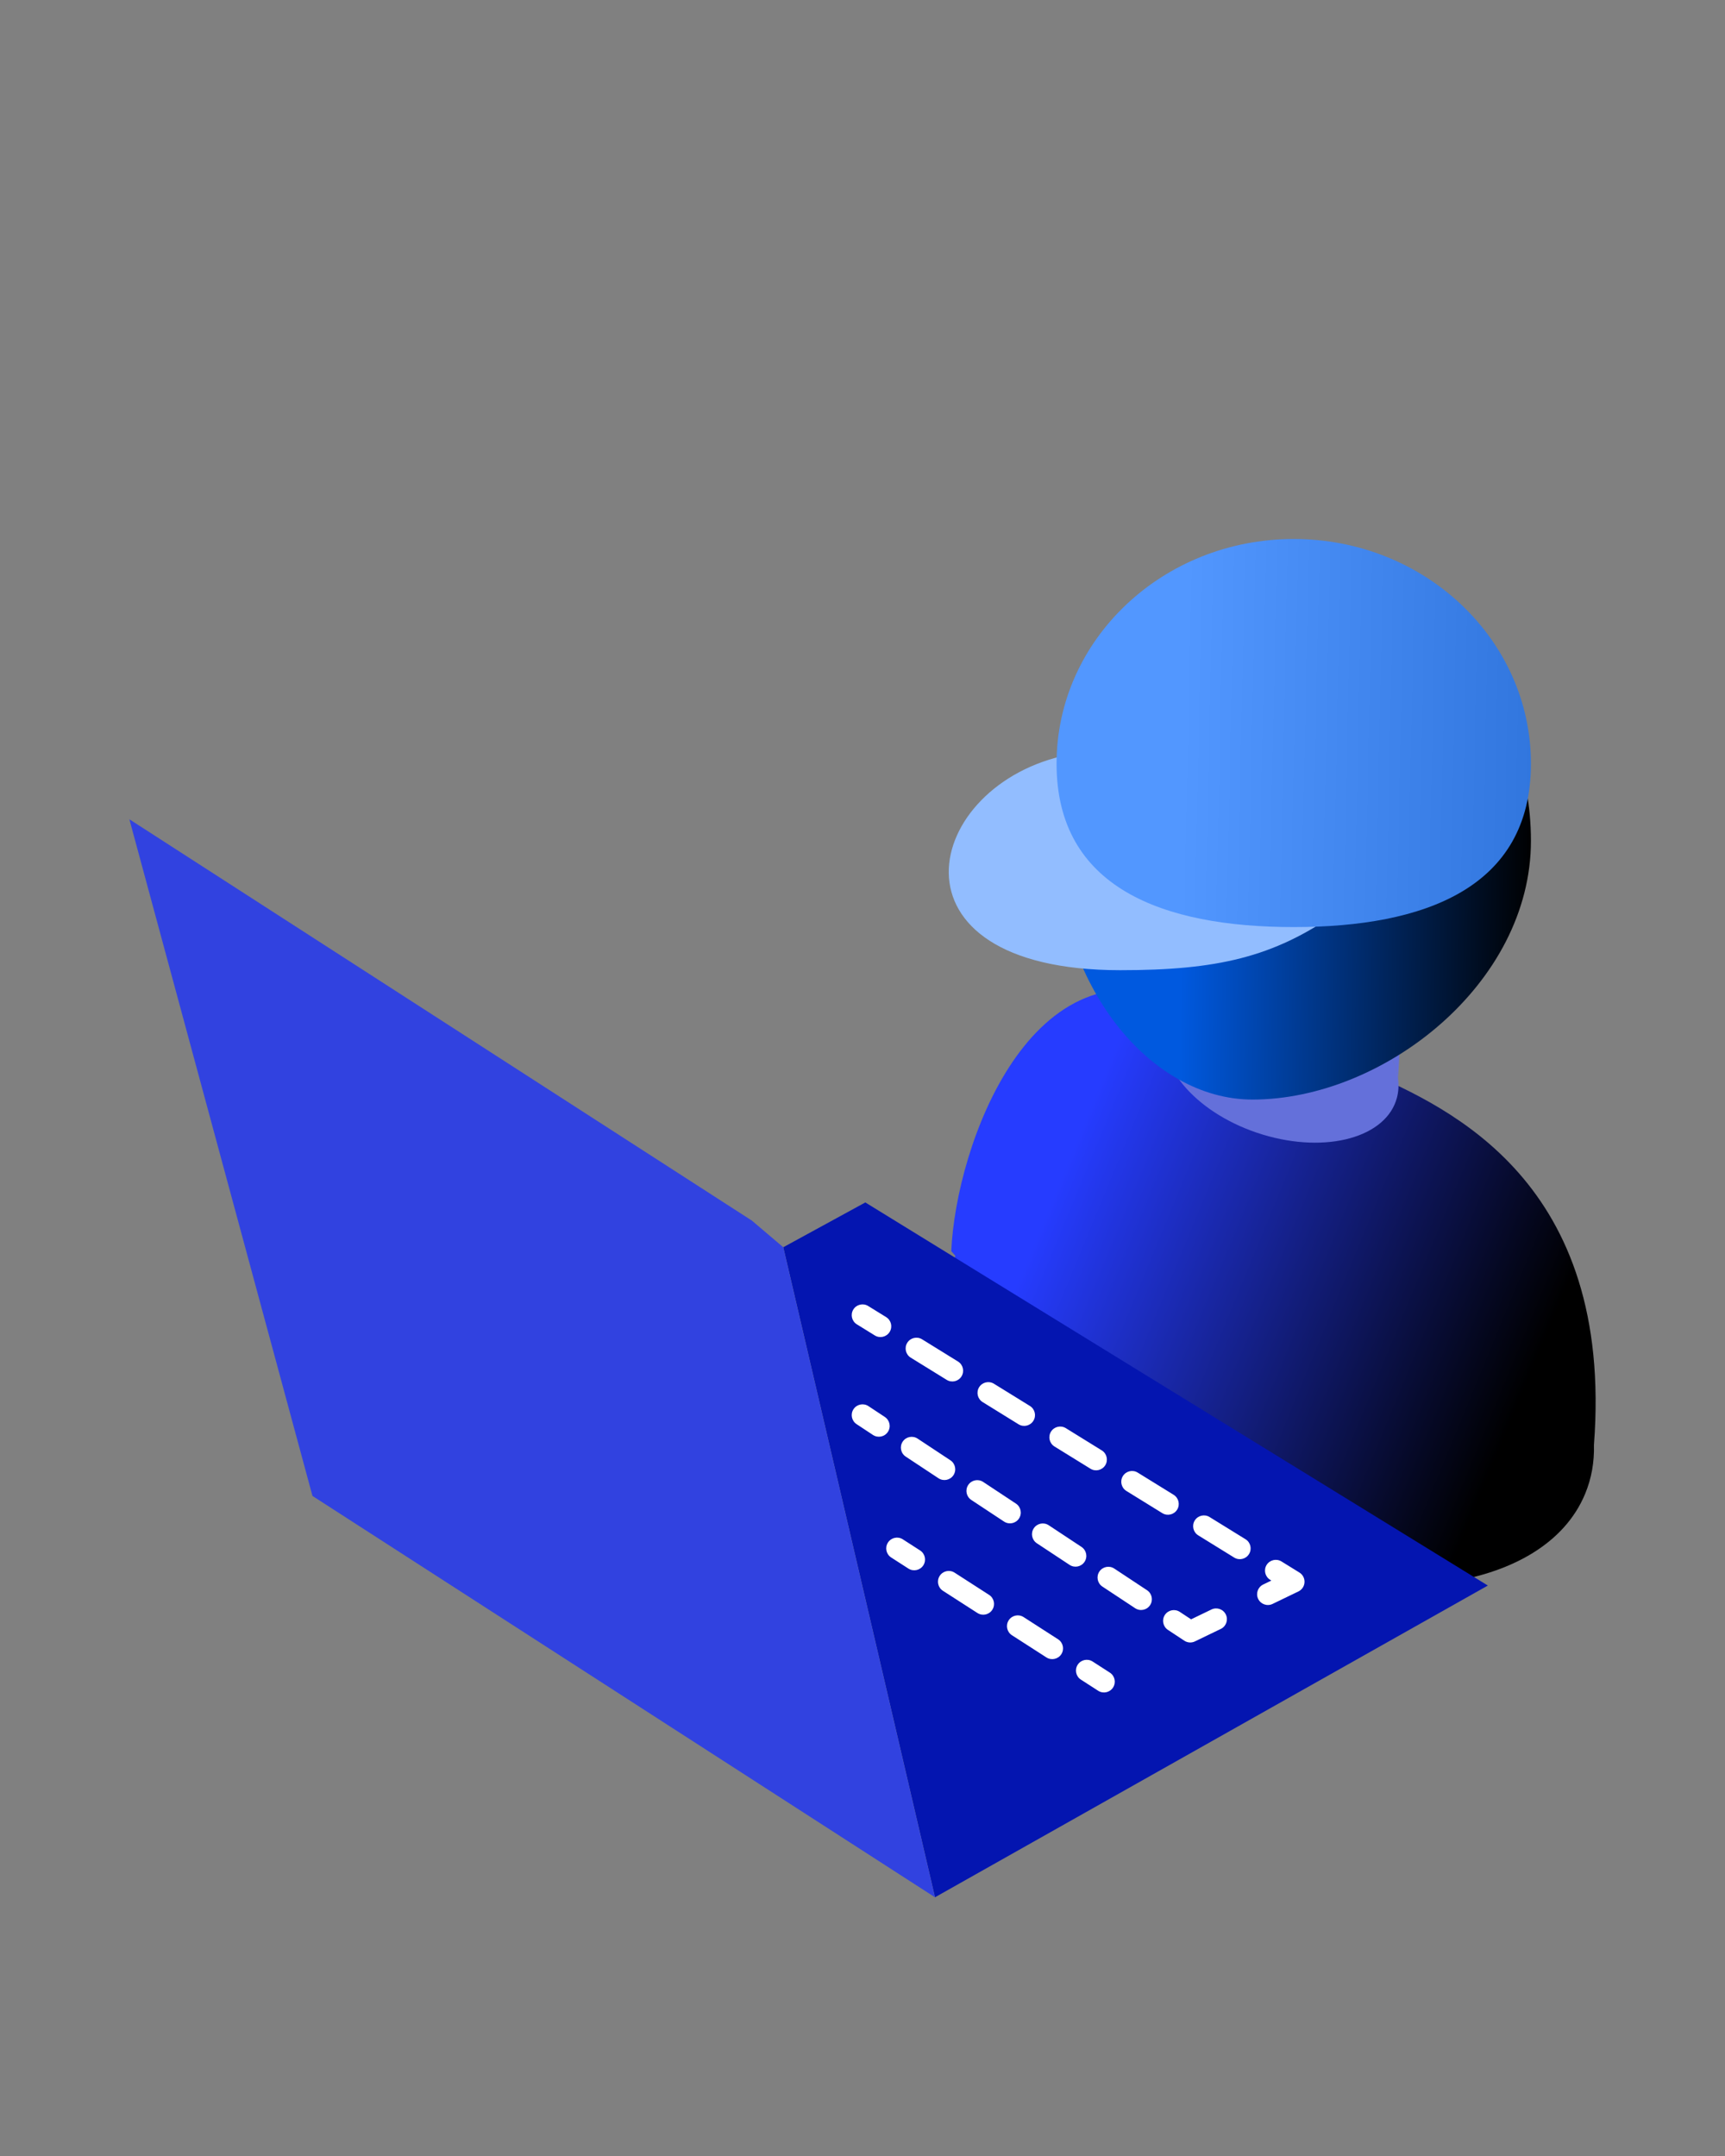
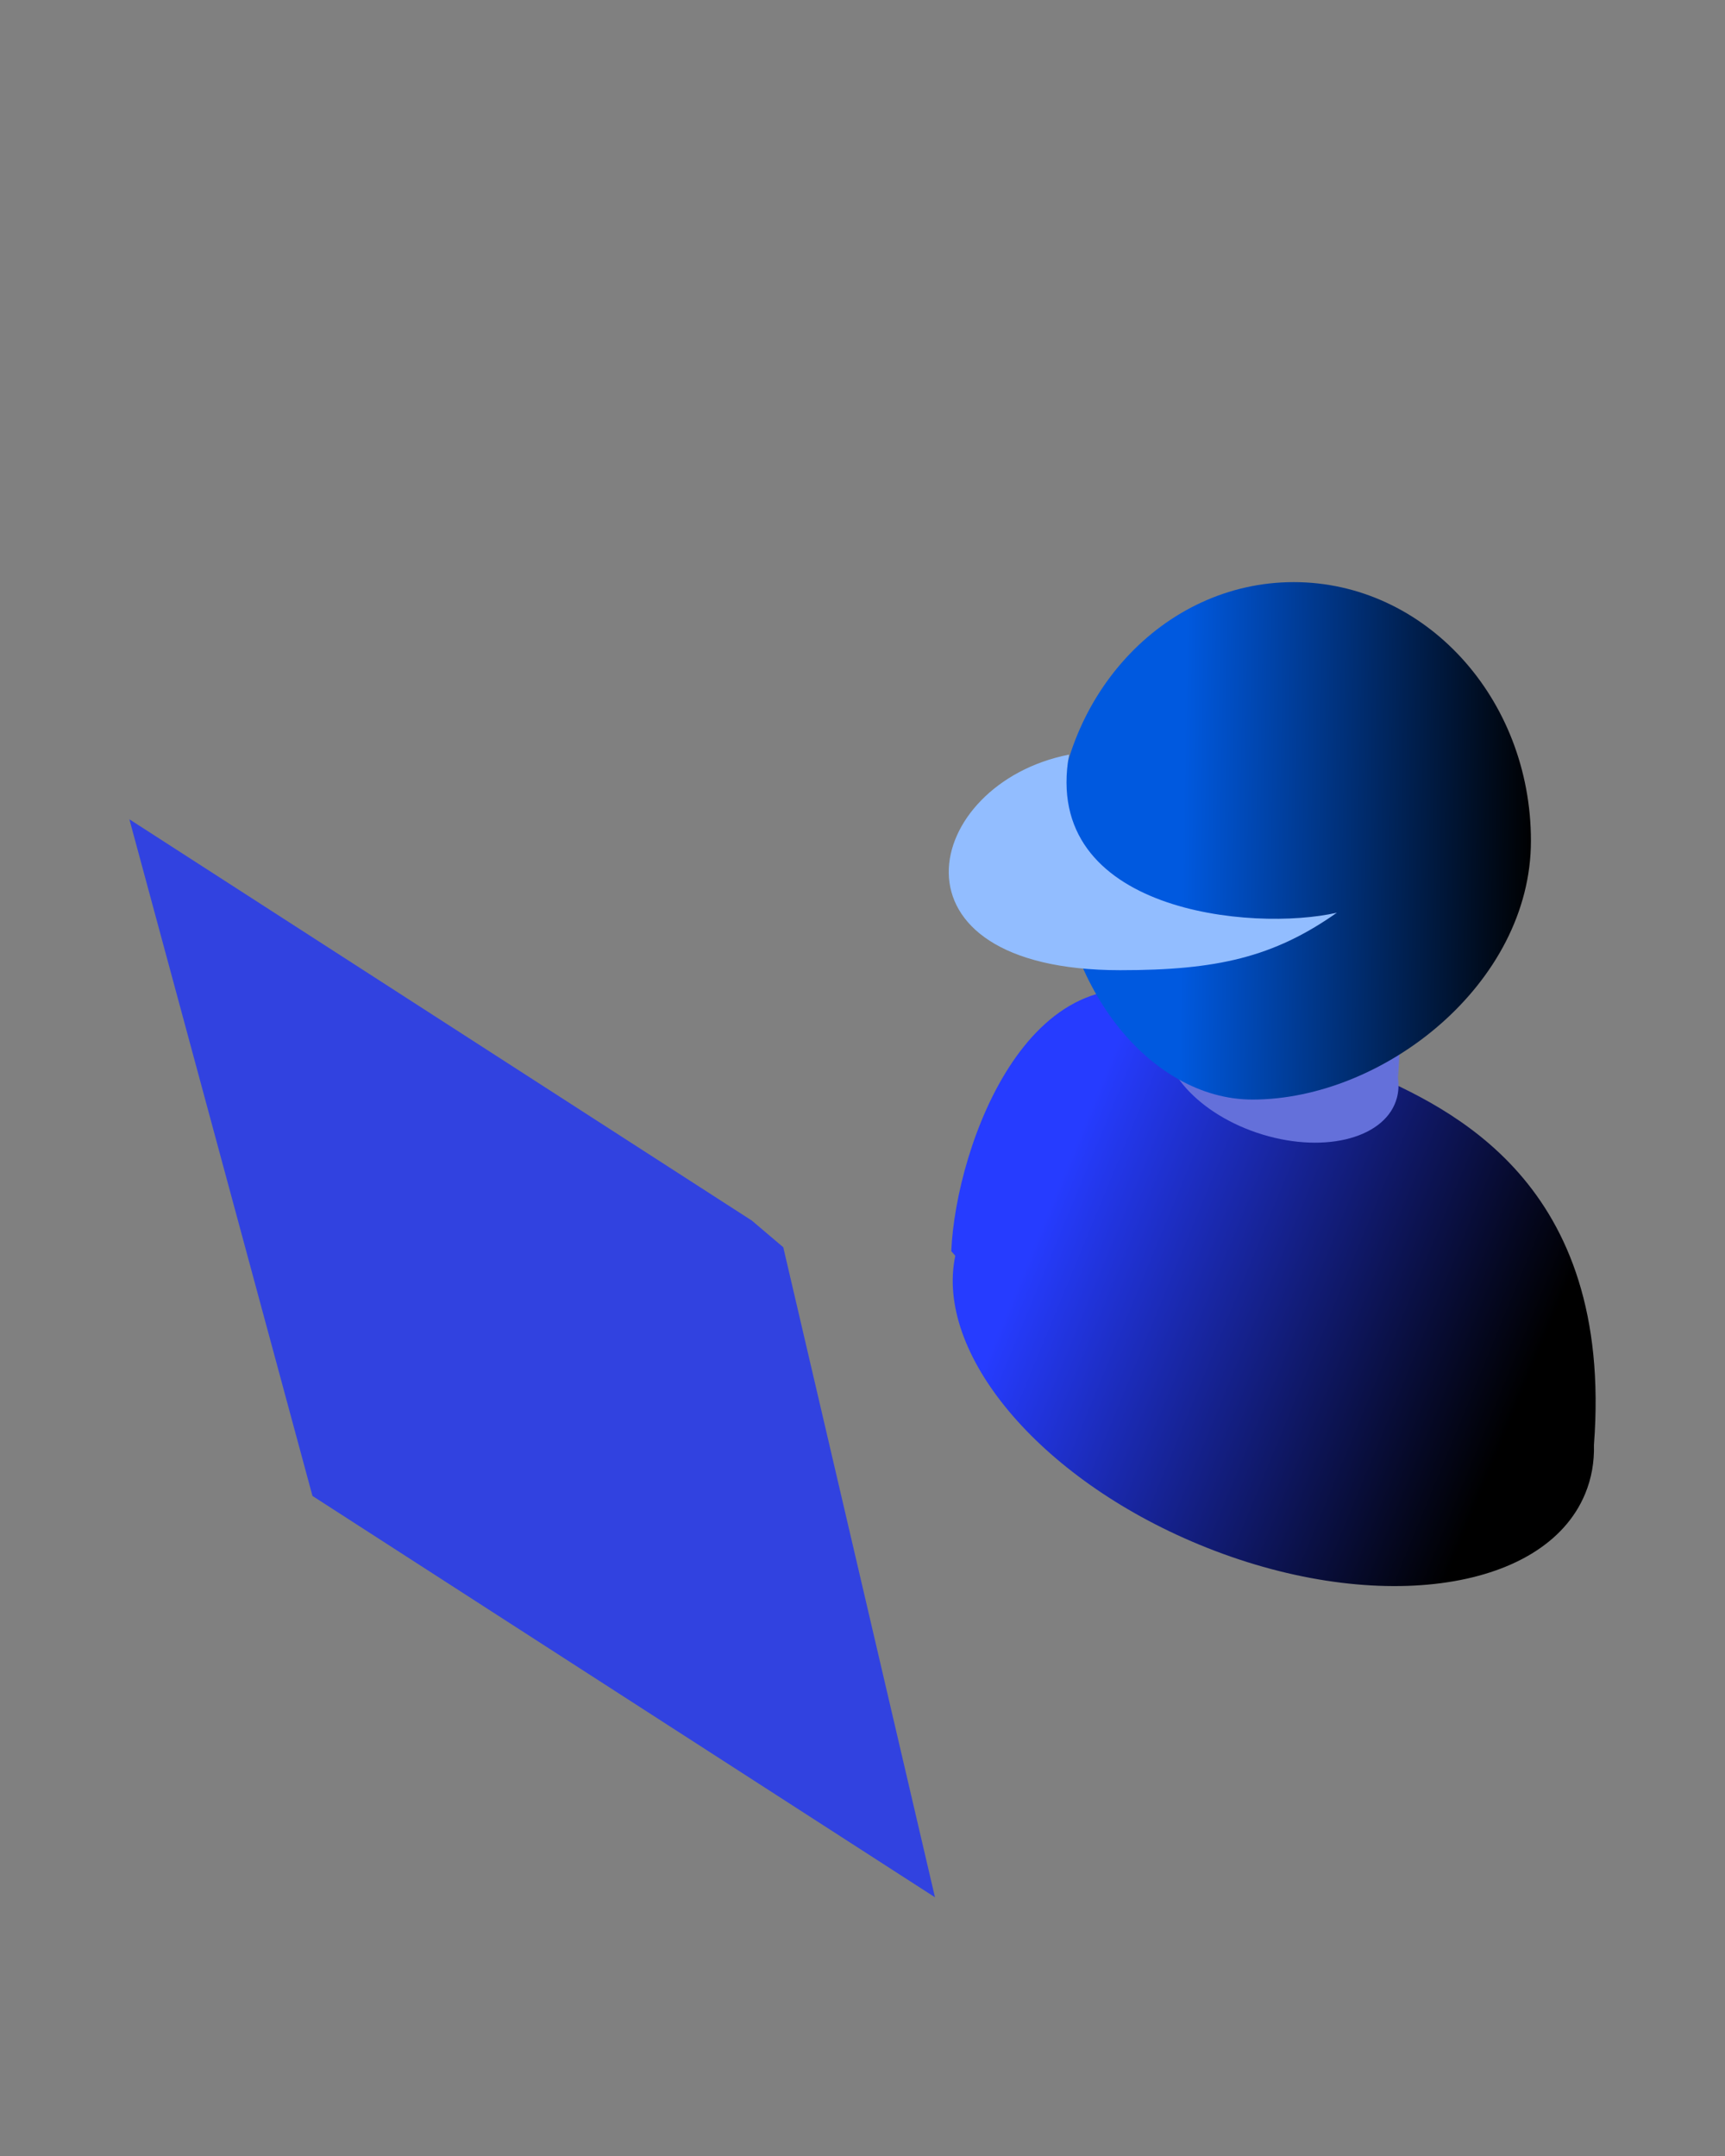
<svg xmlns="http://www.w3.org/2000/svg" width="80" height="100" viewBox="0 0 80 100" fill="none">
  <rect x="0" y="0" width="80" height="100" fill="#808080" stroke="none" />
  <path fill-rule="evenodd" clip-rule="evenodd" d="M63.367 49.69L63.411 49.709C67.206 51.396 74.855 54.795 73.922 67.017C73.943 67.806 73.811 68.569 73.513 69.288C71.603 73.895 63.581 74.946 55.595 71.634C48.145 68.545 43.358 62.75 44.303 58.245C44.24 58.174 44.178 58.103 44.117 58.031C44.331 53.112 47.839 43.401 55.026 46.481L63.367 49.69Z" fill="url(#paint0_linear_773_14439)" />
  <path d="M64.788 50.905C64.309 52.753 61.522 53.523 58.562 52.625C55.603 51.726 53.592 49.5 54.071 47.651C54.549 45.803 57.337 45.033 60.296 45.931C62.333 46.55 63.921 47.797 64.556 49.118C64.701 49.418 64.796 49.722 64.837 50.024C64.876 50.322 64.862 50.618 64.788 50.905Z" fill="#6470DA" />
  <path d="M64.93 48.349C64.856 48.631 64.73 48.888 64.556 49.118C63.596 50.393 61.212 50.83 58.704 50.069C55.745 49.17 53.733 46.944 54.212 45.095C54.691 43.247 57.478 42.477 60.438 43.375C63.397 44.274 65.408 46.5 64.93 48.349Z" fill="#6470DA" />
  <path d="M64.556 49.118C64.701 49.418 64.796 49.722 64.837 50.024L64.93 48.349C64.856 48.631 64.73 48.888 64.556 49.118Z" fill="#6470DA" />
  <path d="M71 39C71 45.627 64.162 51 58.087 51C53.304 51 49 45.627 49 39C49 32.373 53.925 27 60 27C66.075 27 71 32.373 71 39Z" fill="url(#paint1_linear_773_14439)" />
  <path d="M62 42.333C59.058 44.407 56.415 45 51.956 45C40.702 45 42.787 36.333 49.58 35C48.273 42.333 58.123 43.222 62 42.333Z" fill="#92BDFF" />
-   <path d="M71 35.421C71 41.176 66.075 43 60 43C53.925 43 49 41.176 49 35.421C49 29.666 53.925 25 60 25C66.075 25 71 29.666 71 35.421Z" fill="url(#paint2_linear_773_14439)" />
-   <path d="M69.001 73.541L43.362 88L36.326 57.85L40.131 55.772L69.001 73.541Z" fill="#0415B0" />
  <path d="M14.491 69.385L6 38L34.87 56.615L36.325 57.85L43.361 88L14.491 69.385Z" fill="#3142E0" />
-   <path fill-rule="evenodd" clip-rule="evenodd" d="M39.575 60.737C39.72 60.502 40.028 60.43 40.263 60.575L41.096 61.09C41.331 61.235 41.404 61.543 41.259 61.778C41.114 62.013 40.805 62.086 40.571 61.941L39.737 61.425C39.502 61.28 39.43 60.972 39.575 60.737ZM42.075 62.283C42.22 62.048 42.528 61.975 42.763 62.12L44.43 63.151C44.664 63.296 44.737 63.604 44.592 63.839C44.447 64.074 44.139 64.146 43.904 64.001L42.237 62.971C42.002 62.826 41.93 62.517 42.075 62.283ZM45.408 64.343C45.553 64.108 45.861 64.036 46.096 64.181L47.763 65.211C47.998 65.356 48.071 65.665 47.925 65.899C47.78 66.134 47.472 66.207 47.237 66.062L45.571 65.031C45.336 64.886 45.263 64.578 45.408 64.343ZM39.583 65.361C39.735 65.13 40.045 65.067 40.276 65.219L41.036 65.722C41.266 65.874 41.33 66.184 41.177 66.414C41.025 66.645 40.715 66.708 40.484 66.556L39.724 66.054C39.494 65.901 39.431 65.591 39.583 65.361ZM48.741 66.404C48.887 66.169 49.195 66.096 49.43 66.241L51.096 67.272C51.331 67.417 51.404 67.725 51.259 67.96C51.114 68.195 50.805 68.267 50.571 68.122L48.904 67.092C48.669 66.947 48.596 66.639 48.741 66.404ZM41.863 66.868C42.015 66.637 42.325 66.574 42.556 66.726L44.076 67.731C44.306 67.883 44.37 68.193 44.217 68.424C44.065 68.654 43.755 68.717 43.524 68.565L42.004 67.56C41.774 67.408 41.711 67.098 41.863 66.868ZM52.075 68.464C52.22 68.23 52.528 68.157 52.763 68.302L54.43 69.332C54.664 69.478 54.737 69.786 54.592 70.021C54.447 70.255 54.139 70.328 53.904 70.183L52.237 69.153C52.002 69.007 51.93 68.699 52.075 68.464ZM44.903 68.877C45.055 68.646 45.365 68.583 45.596 68.735L47.116 69.74C47.346 69.892 47.41 70.202 47.257 70.433C47.105 70.663 46.795 70.726 46.564 70.574L45.044 69.57C44.814 69.417 44.751 69.107 44.903 68.877ZM55.408 70.525C55.553 70.29 55.861 70.217 56.096 70.363L57.763 71.393C57.998 71.538 58.071 71.846 57.925 72.081C57.78 72.316 57.472 72.389 57.237 72.243L55.571 71.213C55.336 71.068 55.263 70.76 55.408 70.525ZM47.943 70.886C48.095 70.655 48.405 70.592 48.636 70.744L50.156 71.749C50.386 71.901 50.45 72.211 50.297 72.442C50.145 72.672 49.835 72.735 49.604 72.583L48.084 71.579C47.854 71.426 47.791 71.116 47.943 70.886ZM41.18 71.548C41.329 71.315 41.639 71.248 41.871 71.398L42.671 71.913C42.903 72.062 42.97 72.372 42.821 72.604C42.671 72.836 42.361 72.903 42.129 72.754L41.329 72.239C41.097 72.089 41.03 71.78 41.18 71.548ZM58.741 72.586C58.887 72.351 59.195 72.278 59.43 72.423L60.263 72.938C60.418 73.034 60.509 73.207 60.499 73.39C60.49 73.572 60.382 73.735 60.218 73.814L59.017 74.394C58.769 74.514 58.47 74.409 58.35 74.161C58.23 73.912 58.334 73.613 58.583 73.493L58.962 73.31L58.904 73.274C58.669 73.129 58.596 72.82 58.741 72.586ZM50.983 72.895C51.135 72.665 51.445 72.601 51.676 72.753L53.196 73.758C53.426 73.91 53.489 74.22 53.337 74.451C53.185 74.681 52.875 74.745 52.644 74.592L51.124 73.588C50.894 73.435 50.831 73.125 50.983 72.895ZM43.58 73.093C43.729 72.861 44.039 72.794 44.271 72.943L45.871 73.974C46.103 74.123 46.17 74.433 46.02 74.665C45.871 74.897 45.562 74.964 45.329 74.814L43.729 73.784C43.497 73.635 43.43 73.325 43.58 73.093ZM56.85 74.885C56.97 75.134 56.866 75.433 56.617 75.553L55.417 76.132C55.259 76.209 55.071 76.196 54.924 76.099L54.164 75.597C53.934 75.445 53.871 75.134 54.023 74.904C54.175 74.674 54.485 74.61 54.716 74.763L55.239 75.108L56.183 74.652C56.431 74.532 56.73 74.636 56.85 74.885ZM46.78 75.154C46.929 74.921 47.239 74.854 47.471 75.004L49.071 76.034C49.303 76.184 49.37 76.493 49.221 76.725C49.071 76.957 48.761 77.025 48.529 76.875L46.929 75.845C46.697 75.695 46.63 75.386 46.78 75.154ZM49.98 77.214C50.129 76.982 50.439 76.915 50.671 77.064L51.471 77.58C51.703 77.729 51.77 78.039 51.62 78.271C51.471 78.503 51.161 78.57 50.929 78.421L50.129 77.905C49.897 77.756 49.83 77.446 49.98 77.214Z" fill="white" />
  <defs>
    <linearGradient id="paint0_linear_773_14439" x1="49.902" y1="52.898" x2="71.745" y2="61.907" gradientUnits="userSpaceOnUse">
      <stop stop-color="#263CFF" />
      <stop offset="1" />
    </linearGradient>
    <linearGradient id="paint1_linear_773_14439" x1="54.739" y1="46.355" x2="70.996" y2="46.608" gradientUnits="userSpaceOnUse">
      <stop stop-color="#0059DF" />
      <stop offset="1" />
    </linearGradient>
    <linearGradient id="paint2_linear_773_14439" x1="54.739" y1="39.516" x2="70.993" y2="39.854" gradientUnits="userSpaceOnUse">
      <stop stop-color="#5297FF" />
      <stop offset="1" stop-color="#3176DE" />
    </linearGradient>
  </defs>
</svg>